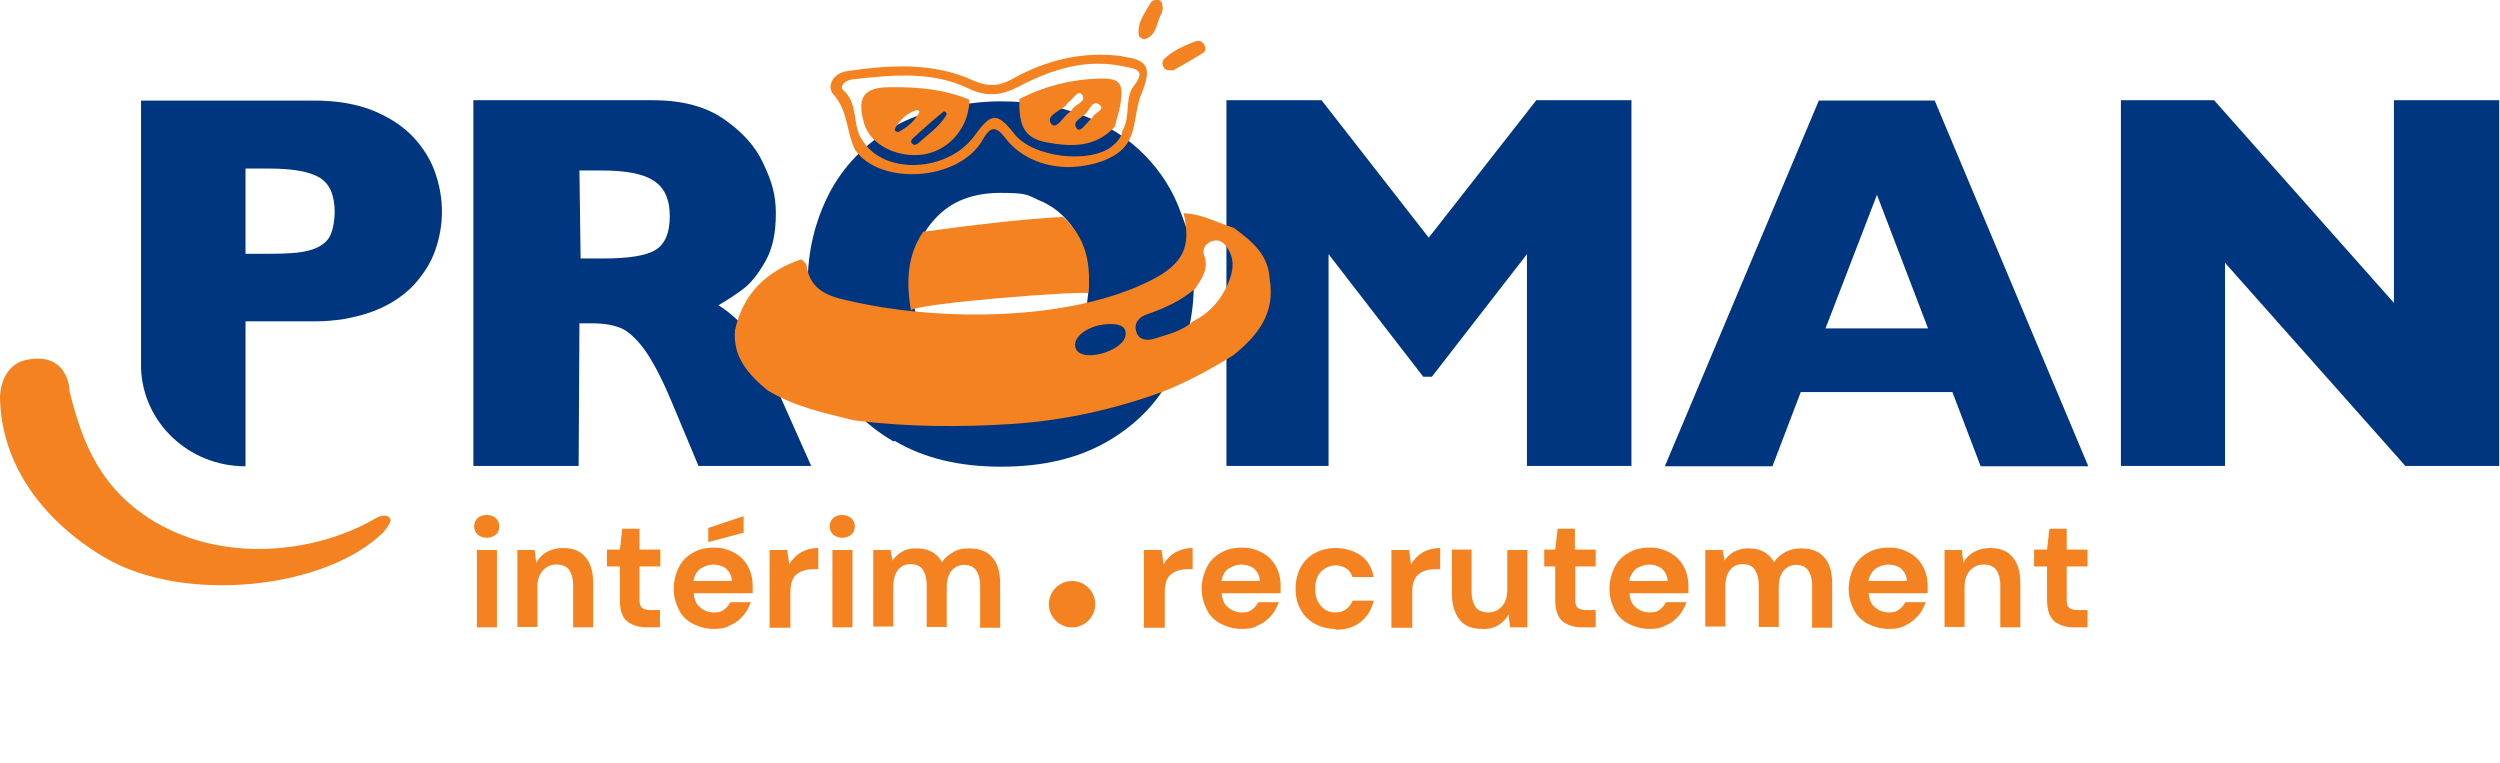
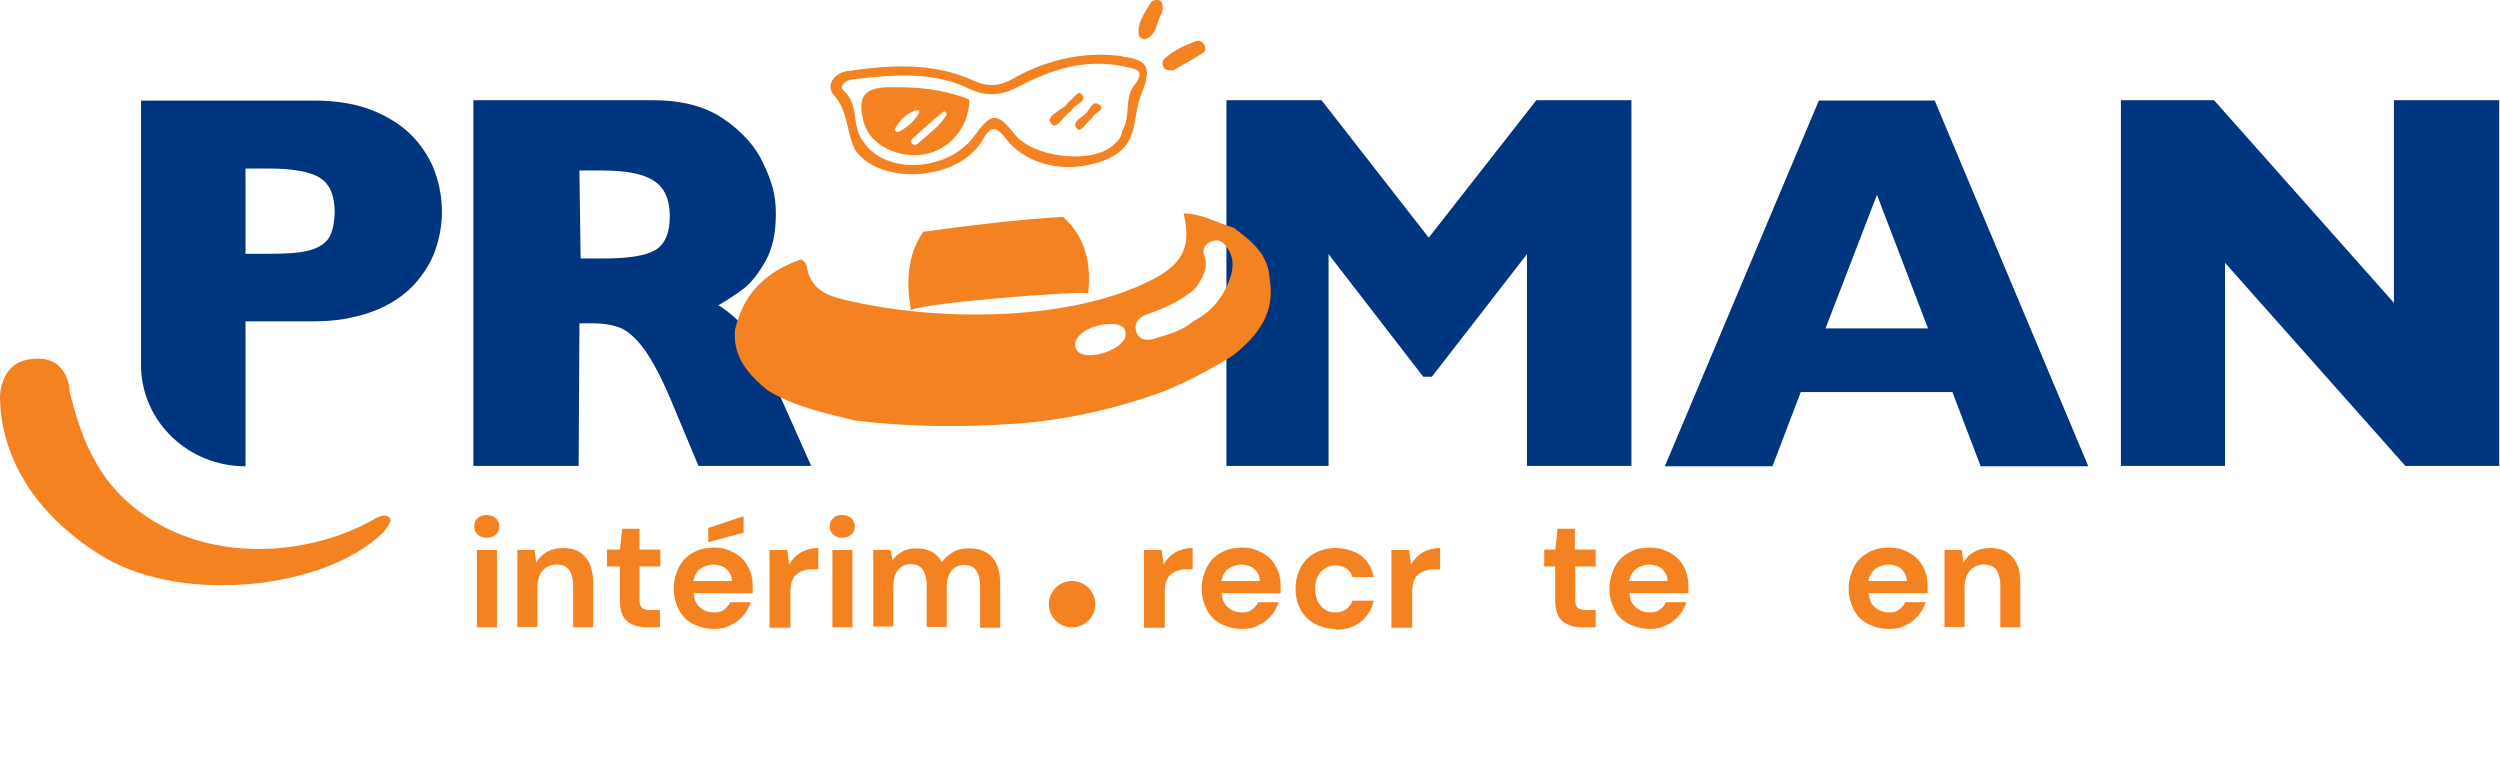
<svg xmlns="http://www.w3.org/2000/svg" id="Calque_2" data-name="Calque 2" version="1.1" viewBox="0 0 636.4 194.3">
  <defs>
    <style>
      .cls-1 {
        fill: #003680;
      }

      .cls-1, .cls-2 {
        stroke-width: 0px;
      }

      .cls-2 {
        fill: #f58220;
      }
    </style>
  </defs>
  <g id="LOGO">
    <path id="Sourire" class="cls-2" d="M17.7,99.6c3.3,13.3,7.9,25,21.8,33.3,18,10.6,41.2,7.8,56.2-1,0,0,3-1.7,3.7.4.3.7-1.9,3.3-1.9,3.3-14.7,14.3-50.5,18.3-70.9,6.3C10.3,132.2.2,117.6,0,101.1c0,0-.1-8.1,6.8-9.5,10.7-2.2,11,8,10.9,8" />
    <g id="PROMAN">
      <path class="cls-1" d="M147.5,82.3h3c3.1,0,5.6.4,7.5,1.2,1.9.8,3.9,2.6,6,5.4,2,2.8,4.4,7.2,6.9,13.2l6.9,16.5h28.7l-9-20.2c-3.2-7.3-5.7-12.1-7.6-14.5-1.9-2.4-4.2-4.4-7-6.2,2.4-1.4,4.5-2.8,6.5-4.3,1.9-1.5,3.7-3.8,5.5-7s2.6-7.2,2.6-12-1-8.2-3.2-12.8c-2-4.4-5.5-8.2-10.2-11.4-4.7-3.2-10.7-4.7-18.1-4.7h-45.5v93.1h26.8l.2-36.3h0ZM147.5,43.4h5.7c6,0,10.5.8,13.2,2.6,2.7,1.7,4.1,4.7,4.1,9s-1.2,7.1-3.6,8.6c-2.4,1.5-6.9,2.2-13.4,2.2h-5.7l-.3-22.4h0Z" />
      <polygon class="cls-1" points="338.2 64.7 362.3 95.9 364.5 95.9 388.7 64.7 388.7 118.6 415.3 118.6 415.3 25.5 391.1 25.5 363.7 60.5 336.4 25.5 312.2 25.5 312.2 118.6 338.2 118.6 338.2 64.7" />
      <path class="cls-1" d="M458.4,99.8h38.6l7.2,18.9h27.4l-39.1-93.1h-29.5l-39.2,93.1h27.4l7.2-18.9h0ZM477.8,49.6l13,34h-26.1l13.1-34h0Z" />
      <path class="cls-1" d="M105.3,72.6c2.5-2.8,4.4-5.7,5.5-8.9,1.1-3.2,1.7-6.4,1.7-9.8s-.6-6.7-1.7-9.9c-1.1-3.2-3-6.3-5.5-9s-5.9-5-10.2-6.8c-4.2-1.7-9.2-2.6-15.1-2.6h-44.1v68c.4,13.9,12.1,25.1,26.6,25.1h0v-36.9h17.5c2.7,0,5.2-.2,7.6-.6,2.7-.5,5.2-1.1,7.5-2,4.2-1.6,7.6-3.9,10.2-6.6M83.7,60.6c-1,1.5-2.8,2.6-5.2,3.2-2.3.6-5.5.8-9.7.8h-6.3v-21.7h5.7c6.4,0,10.8.8,13.3,2.4s3.7,4.5,3.7,8.8c-.1,2.9-.6,5.1-1.5,6.5" />
      <polygon class="cls-1" points="636.2 25.5 636.2 118.6 612.3 118.6 566.4 66.9 566.4 118.6 539.9 118.6 539.9 25.5 563.6 25.5 609.4 77.1 609.4 25.5 636.2 25.5" />
-       <path class="cls-1" d="M227.7,112.2c7.4,4.4,16.4,6.6,27.1,6.6s19.5-2.1,26.9-6.3c7.3-4.2,12.9-9.8,16.6-17,3.7-7.1,5.6-14.9,5.6-23.3s-1-12.1-3.2-17.8c-2-5.7-5.1-10.6-9.2-14.8s-9.2-7.6-15.5-10.1-13.3-3.7-21.4-3.7-19.7,2.1-27.1,6.5c-7.4,4.4-12.9,10.1-16.5,17.1-3.6,7.1-5.4,14.7-5.4,22.9s1.8,15.8,5.4,22.9c3.6,7.1,9.1,12.9,16.5,17.2M238.2,55.5c4-4.3,9.5-6.4,16.5-6.4s6.9.6,9.6,1.8c2.8,1.1,5.2,2.8,7,4.8,1.9,2,3.3,4.5,4.4,7.3.9,2.8,1.4,5.9,1.4,9.4s-.8,8.5-2.6,12c-1.8,3.5-4.3,6.3-7.7,8.2-3.3,1.9-7.4,3-12.2,3-6.9,0-12.4-2.1-16.4-6.5-4-4.3-6-9.9-6-16.9s2-12.5,6-16.7" />
    </g>
    <g id="baseline">
      <path class="cls-2" d="M123.9,136.9c-.9,0-1.7-.3-2.3-.8-.6-.6-.9-1.3-.9-2.1s.3-1.6.9-2.1c.6-.6,1.4-.8,2.3-.8s1.7.3,2.3.8c.6.6.9,1.2.9,2.1s-.3,1.6-.9,2.1c-.6.5-1.4.8-2.3.8ZM121.4,159.7v-19.7h5.1v19.7h-5.1Z" />
      <path class="cls-2" d="M131.7,159.7v-19.7h4.4l.4,3.3c.6-1.2,1.5-2.1,2.7-2.8,1.1-.6,2.5-1,4.1-1,2.4,0,4.4.7,5.7,2.3,1.4,1.6,2,3.8,2,6.8v11.1h-5.1v-10.7c0-1.7-.4-3-1-3.9s-1.8-1.4-3.2-1.4-2.6.5-3.5,1.5-1.4,2.4-1.4,4.2v10.2h-5.1Z" />
      <path class="cls-2" d="M164.7,159.7c-2,0-3.7-.5-5-1.5s-1.9-2.8-1.9-5.4v-8.6h-3.3v-4.3h3.3l.6-5.3h4.4v5.3h5.3v4.3h-5.3v8.6c0,.9.2,1.6.6,1.9.5.4,1.1.6,2.1.6h2.5v4.4c.2,0-3.3,0-3.3,0Z" />
      <path class="cls-2" d="M181.7,160.1c-1.9,0-3.7-.5-5.3-1.3s-2.8-2-3.6-3.6-1.3-3.3-1.3-5.3.5-3.9,1.3-5.5,2-2.8,3.6-3.7c1.5-.9,3.3-1.3,5.4-1.3s3.6.5,5.1,1.3,2.7,2,3.5,3.5,1.2,3.1,1.2,4.9v1.9h-15c.1,1.6.6,2.8,1.6,3.6.9.8,2.1,1.3,3.5,1.3s1.9-.2,2.6-.7c.7-.5,1.2-1.1,1.6-1.9h5.2c-.4,1.2-1,2.4-1.9,3.4s-1.9,1.9-3.2,2.4c-1.3.8-2.6,1-4.3,1h0ZM181.7,143.7c-1.2,0-2.3.4-3.3,1s-1.6,1.8-1.9,3.2h9.8c0-1.3-.6-2.3-1.4-3.1-.8-.7-1.9-1-3.2-1.1h0ZM180.3,138v-3.6l9-3v4.2l-9,2.4Z" />
      <path class="cls-2" d="M195.9,159.7v-19.7h4.5l.5,3.7c.7-1.3,1.7-2.3,3-3.1,1.3-.7,2.7-1.1,4.4-1.1v5.4h-1.4c-1.1,0-2.1.2-3,.6-.8.4-1.6.9-2,1.8-.5.8-.7,2-.7,3.5v9h-5.3Z" />
      <path class="cls-2" d="M214.4,136.9c-.9,0-1.7-.3-2.3-.8-.6-.6-.9-1.3-.9-2.1s.3-1.6.9-2.1c.6-.6,1.4-.8,2.3-.8s1.7.3,2.3.8c.6.6.9,1.2.9,2.1s-.3,1.6-.9,2.1-1.4.8-2.3.8ZM211.9,159.7v-19.7h5.1v19.7h-5.1Z" />
      <path class="cls-2" d="M222.3,159.7v-19.7h4.4l.5,2.7c.6-.9,1.5-1.8,2.5-2.3,1-.6,2.2-.8,3.6-.8,3.1,0,5.2,1.2,6.5,3.5.7-1.1,1.7-1.9,2.9-2.6s2.5-.9,4-.9c2.6,0,4.5.7,5.9,2.3s2,3.8,2,6.8v11.1h-5.1v-10.7c0-1.7-.4-3-1-3.9s-1.7-1.4-3-1.4-2.5.5-3.3,1.5-1.2,2.4-1.2,4.2v10.1h-5.1v-10.7c0-1.7-.4-3-1-3.9s-1.7-1.4-3.1-1.4-2.4.5-3.2,1.5-1.2,2.4-1.2,4.2v10.2h-5.1v.2h0Z" />
      <path class="cls-2" d="M291.2,159.7v-19.7h4.5l.5,3.7c.7-1.3,1.7-2.3,3-3.1,1.3-.7,2.7-1.1,4.4-1.1v5.4h-1.4c-1.1,0-2.1.2-3,.6-.8.4-1.6.9-2,1.8-.5.8-.7,2-.7,3.5v9h-5.3Z" />
      <path class="cls-2" d="M316.1,160.1c-1.9,0-3.7-.5-5.3-1.3-1.6-.8-2.8-2-3.6-3.6s-1.3-3.3-1.3-5.3.5-3.9,1.3-5.5,2-2.8,3.6-3.7c1.5-.9,3.3-1.3,5.4-1.3s3.6.5,5.1,1.3,2.7,2,3.5,3.5,1.2,3.1,1.2,4.9v1.9h-15c.1,1.6.6,2.8,1.6,3.6.9.8,2.1,1.3,3.5,1.3s1.9-.2,2.6-.7,1.2-1.1,1.6-1.9h5.2c-.4,1.2-1,2.4-1.9,3.4s-1.9,1.9-3.2,2.4c-1.2.8-2.6,1-4.3,1h0ZM316.1,143.7c-1.2,0-2.3.4-3.3,1s-1.6,1.8-1.9,3.2h9.8c0-1.3-.6-2.3-1.4-3.1-.8-.7-1.9-1-3.2-1.1h0Z" />
      <path class="cls-2" d="M340,160.1c-2,0-3.8-.5-5.3-1.3s-2.8-2.1-3.6-3.6c-.9-1.6-1.3-3.3-1.3-5.4s.5-3.8,1.3-5.4c.9-1.6,2.1-2.8,3.6-3.6s3.3-1.3,5.3-1.3,4.6.6,6.4,1.9c1.8,1.3,2.8,3.1,3.3,5.5h-5.4c-.3-.9-.8-1.7-1.6-2.2s-1.7-.8-2.8-.8-2.6.6-3.6,1.6-1.5,2.5-1.5,4.4.5,3.3,1.5,4.4c1,1.1,2.1,1.6,3.6,1.6s1.9-.3,2.8-.8c.7-.6,1.3-1.3,1.6-2.2h5.4c-.5,2.2-1.6,4-3.3,5.4-1.8,1.4-3.8,2-6.4,2h0v-.2Z" />
      <path class="cls-2" d="M354.2,159.7v-19.7h4.5l.5,3.7c.7-1.3,1.7-2.3,3-3.1,1.3-.7,2.7-1.1,4.4-1.1v5.4h-1.4c-1.1,0-2.1.2-3,.6-.8.4-1.6.9-2,1.8-.5.8-.7,2-.7,3.5v9h-5.3Z" />
-       <path class="cls-2" d="M377.3,160.1c-2.5,0-4.4-.7-5.7-2.3-1.3-1.6-2-3.8-2-6.8v-11.1h5v10.7c0,1.7.4,3,1,3.9s1.8,1.4,3.2,1.4,2.6-.5,3.5-1.5,1.4-2.4,1.4-4.2v-10.2h5.1v19.7h-4.4l-.4-3.3c-.6,1.2-1.5,2.1-2.7,2.8-1.2.7-2.6,1-4,.9h0Z" />
      <path class="cls-2" d="M402.8,159.7c-2,0-3.7-.5-5-1.5-1.2-1-1.9-2.8-1.9-5.4v-8.6h-2.8v-4.3h2.8l.6-5.3h4.4v5.3h5.3v4.3h-5.2v8.6c0,.9.2,1.6.6,1.9.5.4,1.1.6,2.1.6h2.5v4.4c0,0-3.4,0-3.4,0Z" />
      <path class="cls-2" d="M419.9,160.1c-1.9,0-3.7-.5-5.3-1.3-1.6-.8-2.8-2-3.6-3.6s-1.3-3.3-1.3-5.3.5-3.9,1.3-5.5,2-2.8,3.6-3.7c1.5-.9,3.3-1.3,5.4-1.3s3.6.5,5.1,1.3,2.7,2,3.5,3.5,1.2,3.1,1.2,4.9v1.9h-15c.1,1.6.6,2.8,1.6,3.6.9.8,2.1,1.3,3.5,1.3s1.9-.2,2.6-.7,1.2-1.1,1.6-1.9h5.2c-.4,1.2-1,2.4-1.9,3.4s-1.9,1.9-3.2,2.4c-1.3.8-2.7,1-4.3,1h0ZM419.9,143.7c-1.2,0-2.3.4-3.3,1-.9.7-1.6,1.8-1.9,3.2h9.8c0-1.3-.6-2.3-1.4-3.1-.8-.7-1.9-1-3.2-1.1h0Z" />
-       <path class="cls-2" d="M434.1,159.7v-19.7h4.4l.5,2.7c.6-.9,1.5-1.8,2.5-2.3s2.2-.8,3.6-.8c3.1,0,5.2,1.2,6.5,3.5.7-1.1,1.7-1.9,2.9-2.6,1.2-.6,2.5-.9,4-.9,2.6,0,4.5.7,5.9,2.3s2,3.8,2,6.8v11.1h-5.1v-10.7c0-1.7-.4-3-1-3.9s-1.7-1.4-3-1.4-2.5.5-3.3,1.5-1.2,2.4-1.2,4.2v10.1h-5.1v-10.7c0-1.7-.4-3-1-3.9s-1.7-1.4-3.1-1.4-2.4.5-3.2,1.5-1.2,2.4-1.2,4.2v10.2h-5.1v.2h0Z" />
      <path class="cls-2" d="M480.8,160.1c-1.9,0-3.7-.5-5.3-1.3-1.6-.8-2.8-2-3.6-3.6s-1.3-3.3-1.3-5.3.5-3.9,1.3-5.5,2-2.8,3.6-3.7c1.5-.9,3.3-1.3,5.4-1.3s3.6.5,5.1,1.3,2.7,2,3.5,3.5,1.2,3.1,1.2,4.9v1.9h-15c.1,1.6.6,2.8,1.6,3.6.9.8,2.1,1.3,3.5,1.3s1.9-.2,2.6-.7,1.2-1.1,1.6-1.9h5.2c-.4,1.2-1,2.4-1.9,3.4s-1.9,1.9-3.1,2.4c-1.3.8-2.7,1-4.4,1h0ZM480.8,143.7c-1.2,0-2.3.4-3.3,1-.9.7-1.6,1.8-1.9,3.2h9.8c0-1.3-.6-2.3-1.4-3.1-.7-.7-1.9-1-3.2-1.1h0Z" />
      <path class="cls-2" d="M495,159.7v-19.7h4.4l.4,3.3c.6-1.2,1.5-2.1,2.7-2.8,1.1-.6,2.5-1,4.1-1,2.4,0,4.4.7,5.7,2.3,1.4,1.6,2,3.8,2,6.8v11.1h-5.1v-10.7c0-1.7-.4-3-1-3.9s-1.8-1.4-3.2-1.4-2.6.5-3.5,1.5-1.4,2.4-1.4,4.2v10.2h-5.1Z" />
-       <path class="cls-2" d="M528,159.7c-2,0-3.7-.5-5-1.5-1.2-1-1.9-2.8-1.9-5.4v-8.6h-3.3v-4.3h3.3l.6-5.3h4.4v5.3h5.3v4.3h-5.3v8.6c0,.9.2,1.6.6,1.9.5.4,1.1.6,2.1.6h2.6v4.4h-3.4Z" />
      <circle class="cls-2" cx="272.9" cy="153.8" r="5.9" />
    </g>
  </g>
  <g id="Calque_1-2" data-name="Calque 1-2">
    <path class="cls-2" d="M298.7,17.9c-1.4,0-2.2,0-2.6-1s-.1-1.7.6-2.2c2.2-2,5-3.2,7.7-4.2.8-.3,1.6,0,2.1.8s.5,1.8-.3,2.2c-2.5,1.6-5.3,3.1-7.5,4.4h0Z" />
    <path class="cls-2" d="M296,2.1c-.1.4-.1.9-.3,1.3-1.4,2.3-1.1,5.7-4.4,6.6-.4,0-1.4-.6-1.4-1-.5-3.2,1.5-5.6,2.9-8.1.4-.8,1.3-1,2.1-.9,1,.3,1,1.2,1.1,2.1h0Z" />
    <path class="cls-2" d="M270.6,55.2c-11.9.7-23.8,2.2-35.6,3.8h0c-4.2,6.2-4.3,13.1-3.1,20.1-.3-1.8,45.2-5.3,45.1-4.4.8-7.4-.5-14.2-6.4-19.5Z" />
    <path class="cls-2" d="M323.2,71c-.3-6.3-4.7-9.7-9.1-13-4.3-1.3-8.2-3.6-12.8-3.7,2,8.5-.1,12.8-8,16.9-20.6,10.6-53.4,10.6-75.7,5.7-5.5-1.2-11.3-2.2-12.3-9.4-.1-.6-.8-1-1.3-1.5-8.8,3-14.8,8.6-16.9,18-.6,6.9,3.4,11.3,8.2,15.3,6.8,4.2,14.5,5.8,22.1,7.7,13.5,1.7,27,1.8,40.5.9,13.1-.9,25.8-3.7,38.1-8.2,6.3-2.5,12.2-5.7,18-9.3,6.2-5,10.7-10.7,9.2-19.4h0ZM286.5,85.4c-.5,4.1-12,7.4-12.8,2.8-.5-2.7,3.8-5.6,8.6-5.7,2.1-.1,4.6.3,4.2,2.9ZM313.1,70.9c-1.7,4.8-4.8,8.6-9.4,10.9-2.8,2.5-6.4,3.3-9.8,4.4-1.9.6-3.9.4-4.6-1.6-.8-2.3.6-3.9,2.7-4.6,4.4-1.5,8.6-3.4,12.2-6.5,1.8-2.6,3.6-5.1,2.3-8.6-.5-1.5.3-2.9,2-3.5s2.9.2,3.8,1.5c1.8,2.5,1.8,5.2.8,8Z" />
    <path class="cls-2" d="M289,77.8c-1.2.6-1.6.9-2,1-.4,0-.8-.2-1.2-.3.3-.3.5-.8.8-1,.3-.2.8,0,2.4.3Z" />
    <path class="cls-2" d="M285.7,14.3c-9.9-1.3-19.2.9-27.8,5.7-3.3,1.9-6.2,2.2-9.9.6-10.4-4.8-21.3-4.1-32.3-2.5-3.7.5-5.4,3.9-3.5,6,3.8,4.2,3.2,9.6,5.5,14.1,6.3,9.1,26.5,8,32.5-2.7,2.2-3.9,3.7-3.1,6,0,4,5,10.6,7.3,16.8,7,4-.2,8.7-1.3,11.9-3.8,4.8-3.7,3.5-9.7,5.7-14.9,2.6-6.4,1.8-8.6-4.9-9.4ZM288.6,21.9c-2.4,3.1-.7,7.8-2.9,11.4-.2,1.8-1.4,2.9-2.7,4-5.8,4.5-20.1,2.7-24.7-3.1-4.5-5.7-5.9-5.6-10.2.3-6.7,9.3-22.7,10.1-28.3,1.6-3.1-3.8-1-9.5-5.1-13.1-1.2-1,.5-2.6,2.3-2.8,10-1.1,20.1-2.2,29.5,2.3,4.8,2.3,8.6,1.8,13.1-.6,8.4-4.4,17.2-7.1,26.9-4.9,3.1.6,5.1,1.1,2.1,4.9h0Z" />
    <path class="cls-2" d="M246.6,25.3c-6.4-2.6-13.1-3.2-20-3.1-6.7,0-8.5,2.5-6.7,9,2,7,11.3,9.8,17.6,7.5,2.7-1,5.1-2.8,6.7-5.2.8-1.2,1.5-2.5,1.9-3.9.2-.4,1-4.1.5-4.3ZM228.7,33.6c-.8,0-1-.5-.9-.8,1.2-2.2,2.9-3.9,5.3-4.7.5-.2,1.2,0,.8.7-1.2,2.2-3.1,3.7-5.2,4.8h0ZM240.9,29.3c-1.8,3-4.7,4.9-7.2,7.2-.2.2-.6.3-.9.4-1.2-.4-1-1.2-.3-1.8,2.5-2.3,5.1-4.6,7.7-6.7.3-.2,1,.4.7.9Z" />
-     <path class="cls-2" d="M279.9,20c-7.2.2-14,1.9-20.4,5.2-.2,6.9,1.3,9.9,6.7,11,6.3,1.2,12.7,1.5,17.6-4,.5-2.1,1.2-4.1,1.5-6.2.7-5-.4-6.1-5.4-6h0ZM273.2,27.5c-.3.4-.6.8-1,1.1-1.6,1.1-3.3,4.6-4.6,2.9-1.5-1.9,2-3.2,3.7-4.6h0c.2-.3.4-.6.6-.8,1.2-.8,2.5-3.2,3.4-2.2,1.5,1.8-1.1,2.5-2.1,3.6h0ZM278.4,29.4c-.2.3-.3.6-.6.8-1.2,1-2.7,3.6-3.6,2.6-1.6-1.8,1.2-2.8,2.3-4,1-1.1,1.7-3.5,3.4-2.1,1.4,1-.7,1.9-1.5,2.7h0Z" />
+     <path class="cls-2" d="M279.9,20h0ZM273.2,27.5c-.3.4-.6.8-1,1.1-1.6,1.1-3.3,4.6-4.6,2.9-1.5-1.9,2-3.2,3.7-4.6h0c.2-.3.4-.6.6-.8,1.2-.8,2.5-3.2,3.4-2.2,1.5,1.8-1.1,2.5-2.1,3.6h0ZM278.4,29.4c-.2.3-.3.6-.6.8-1.2,1-2.7,3.6-3.6,2.6-1.6-1.8,1.2-2.8,2.3-4,1-1.1,1.7-3.5,3.4-2.1,1.4,1-.7,1.9-1.5,2.7h0Z" />
  </g>
</svg>